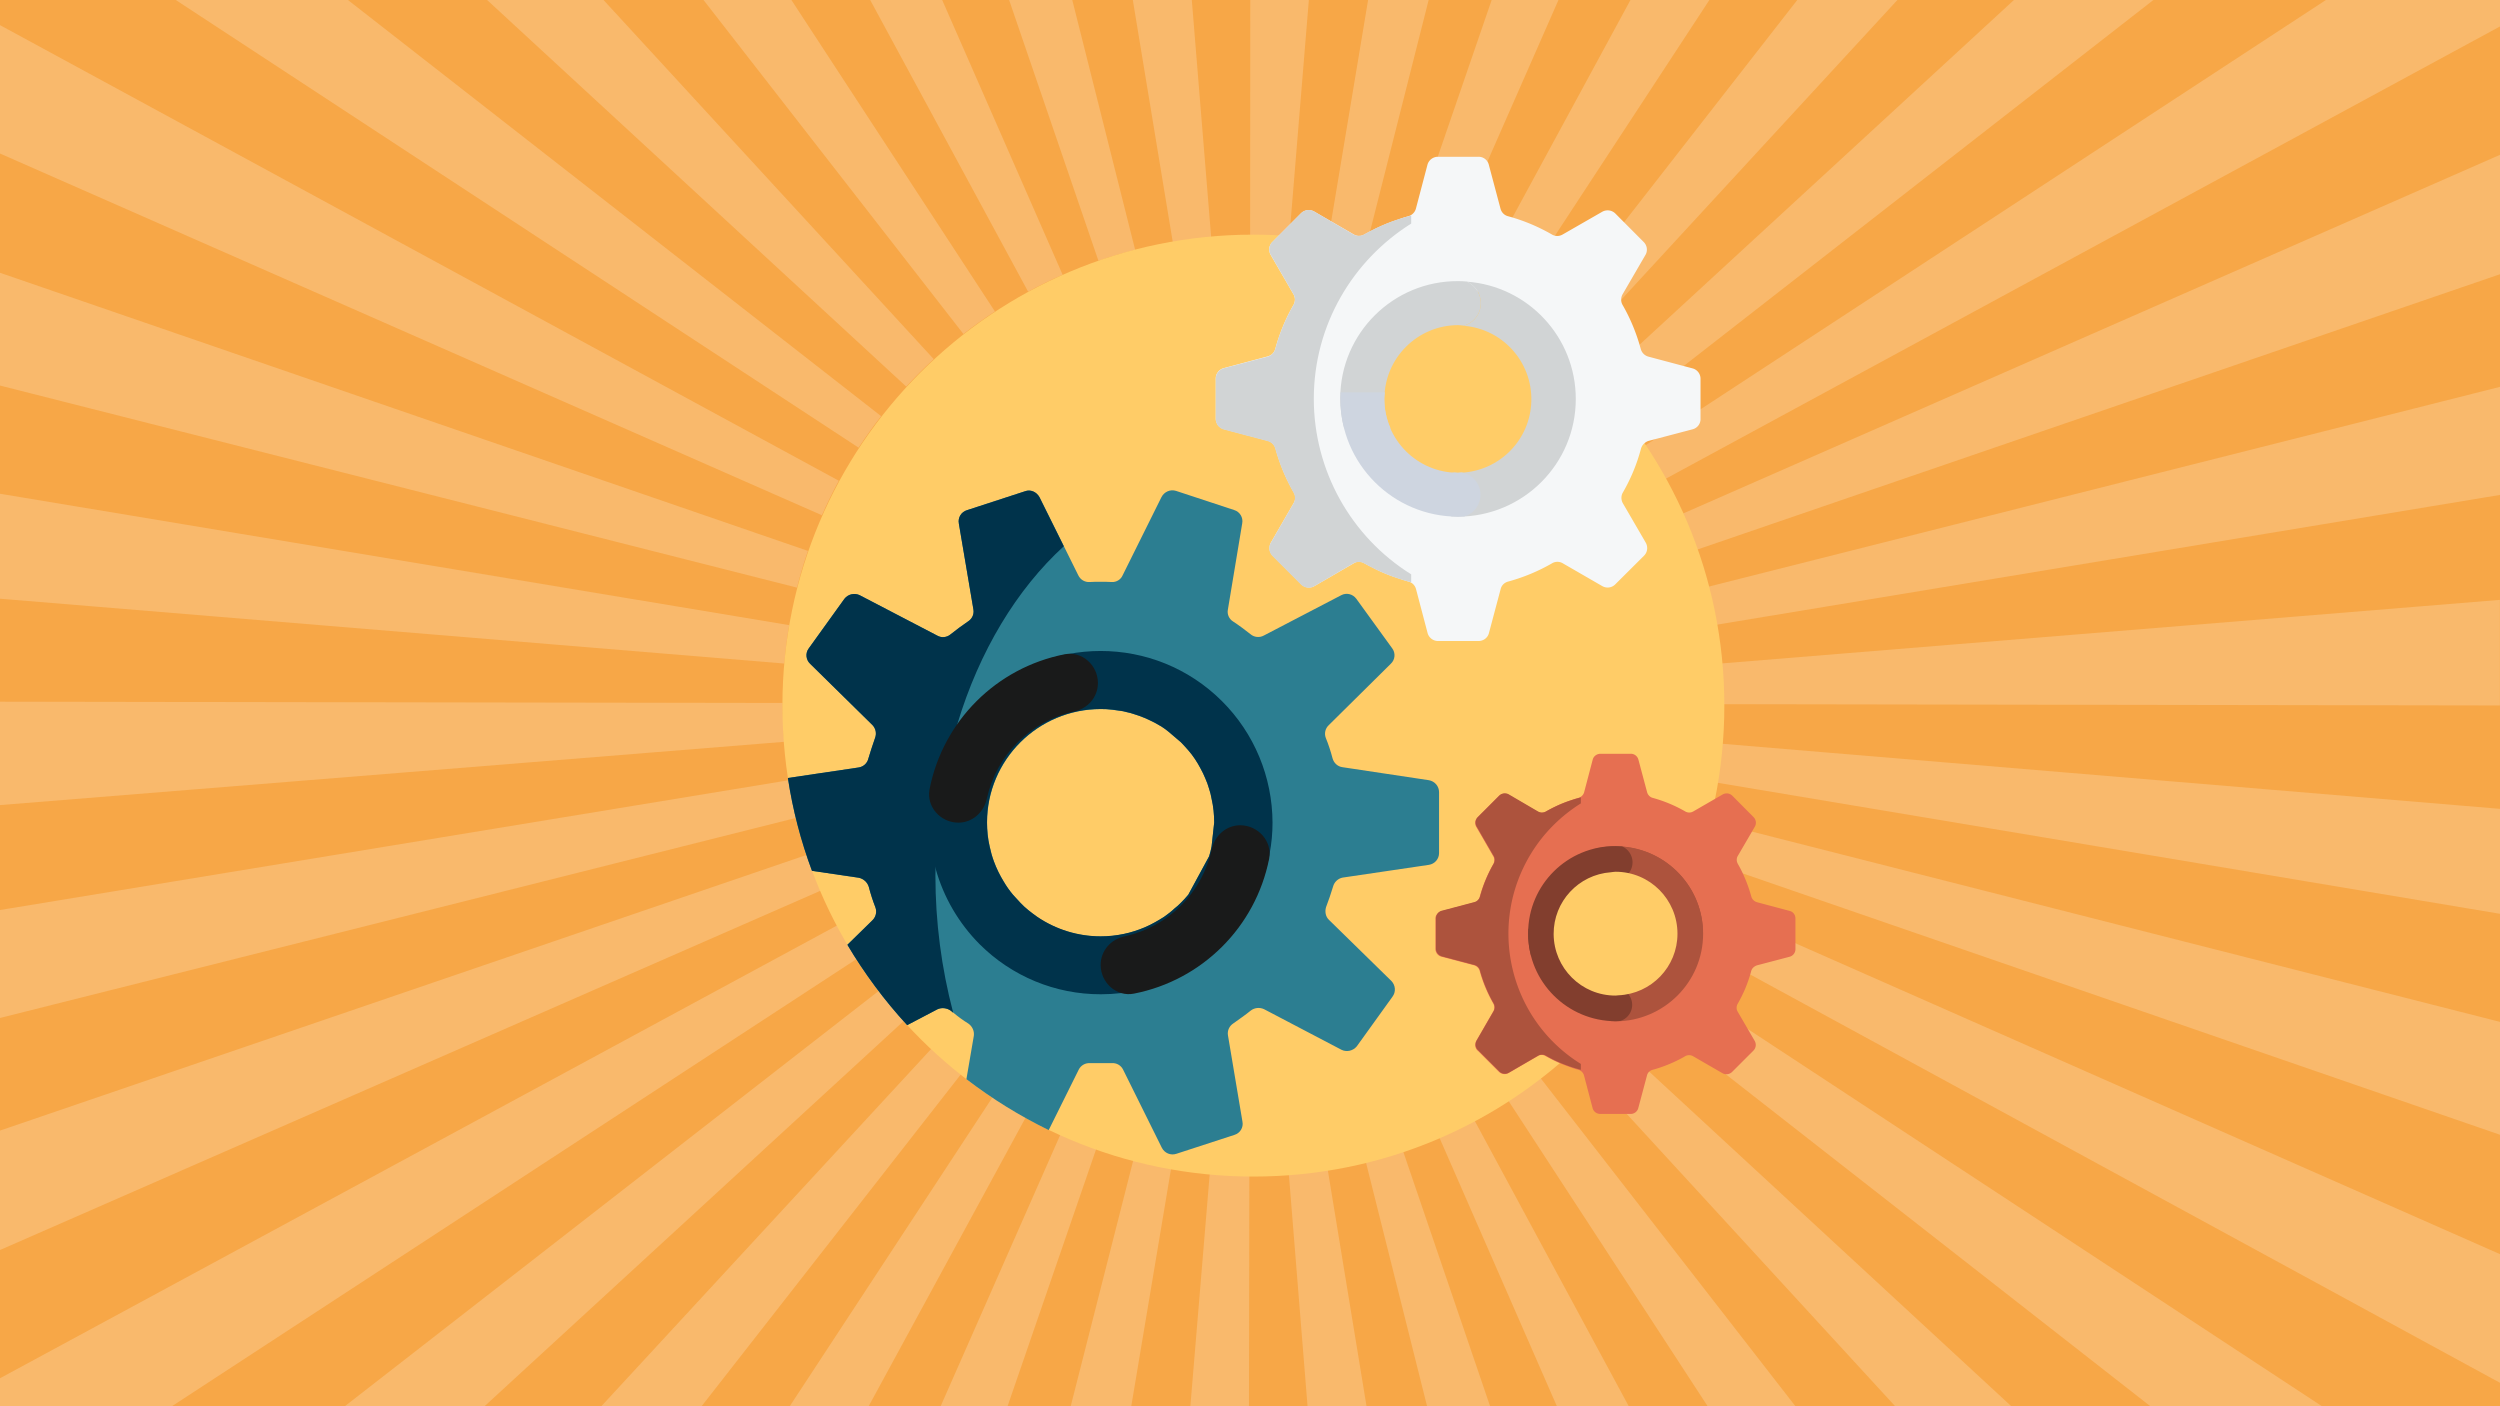
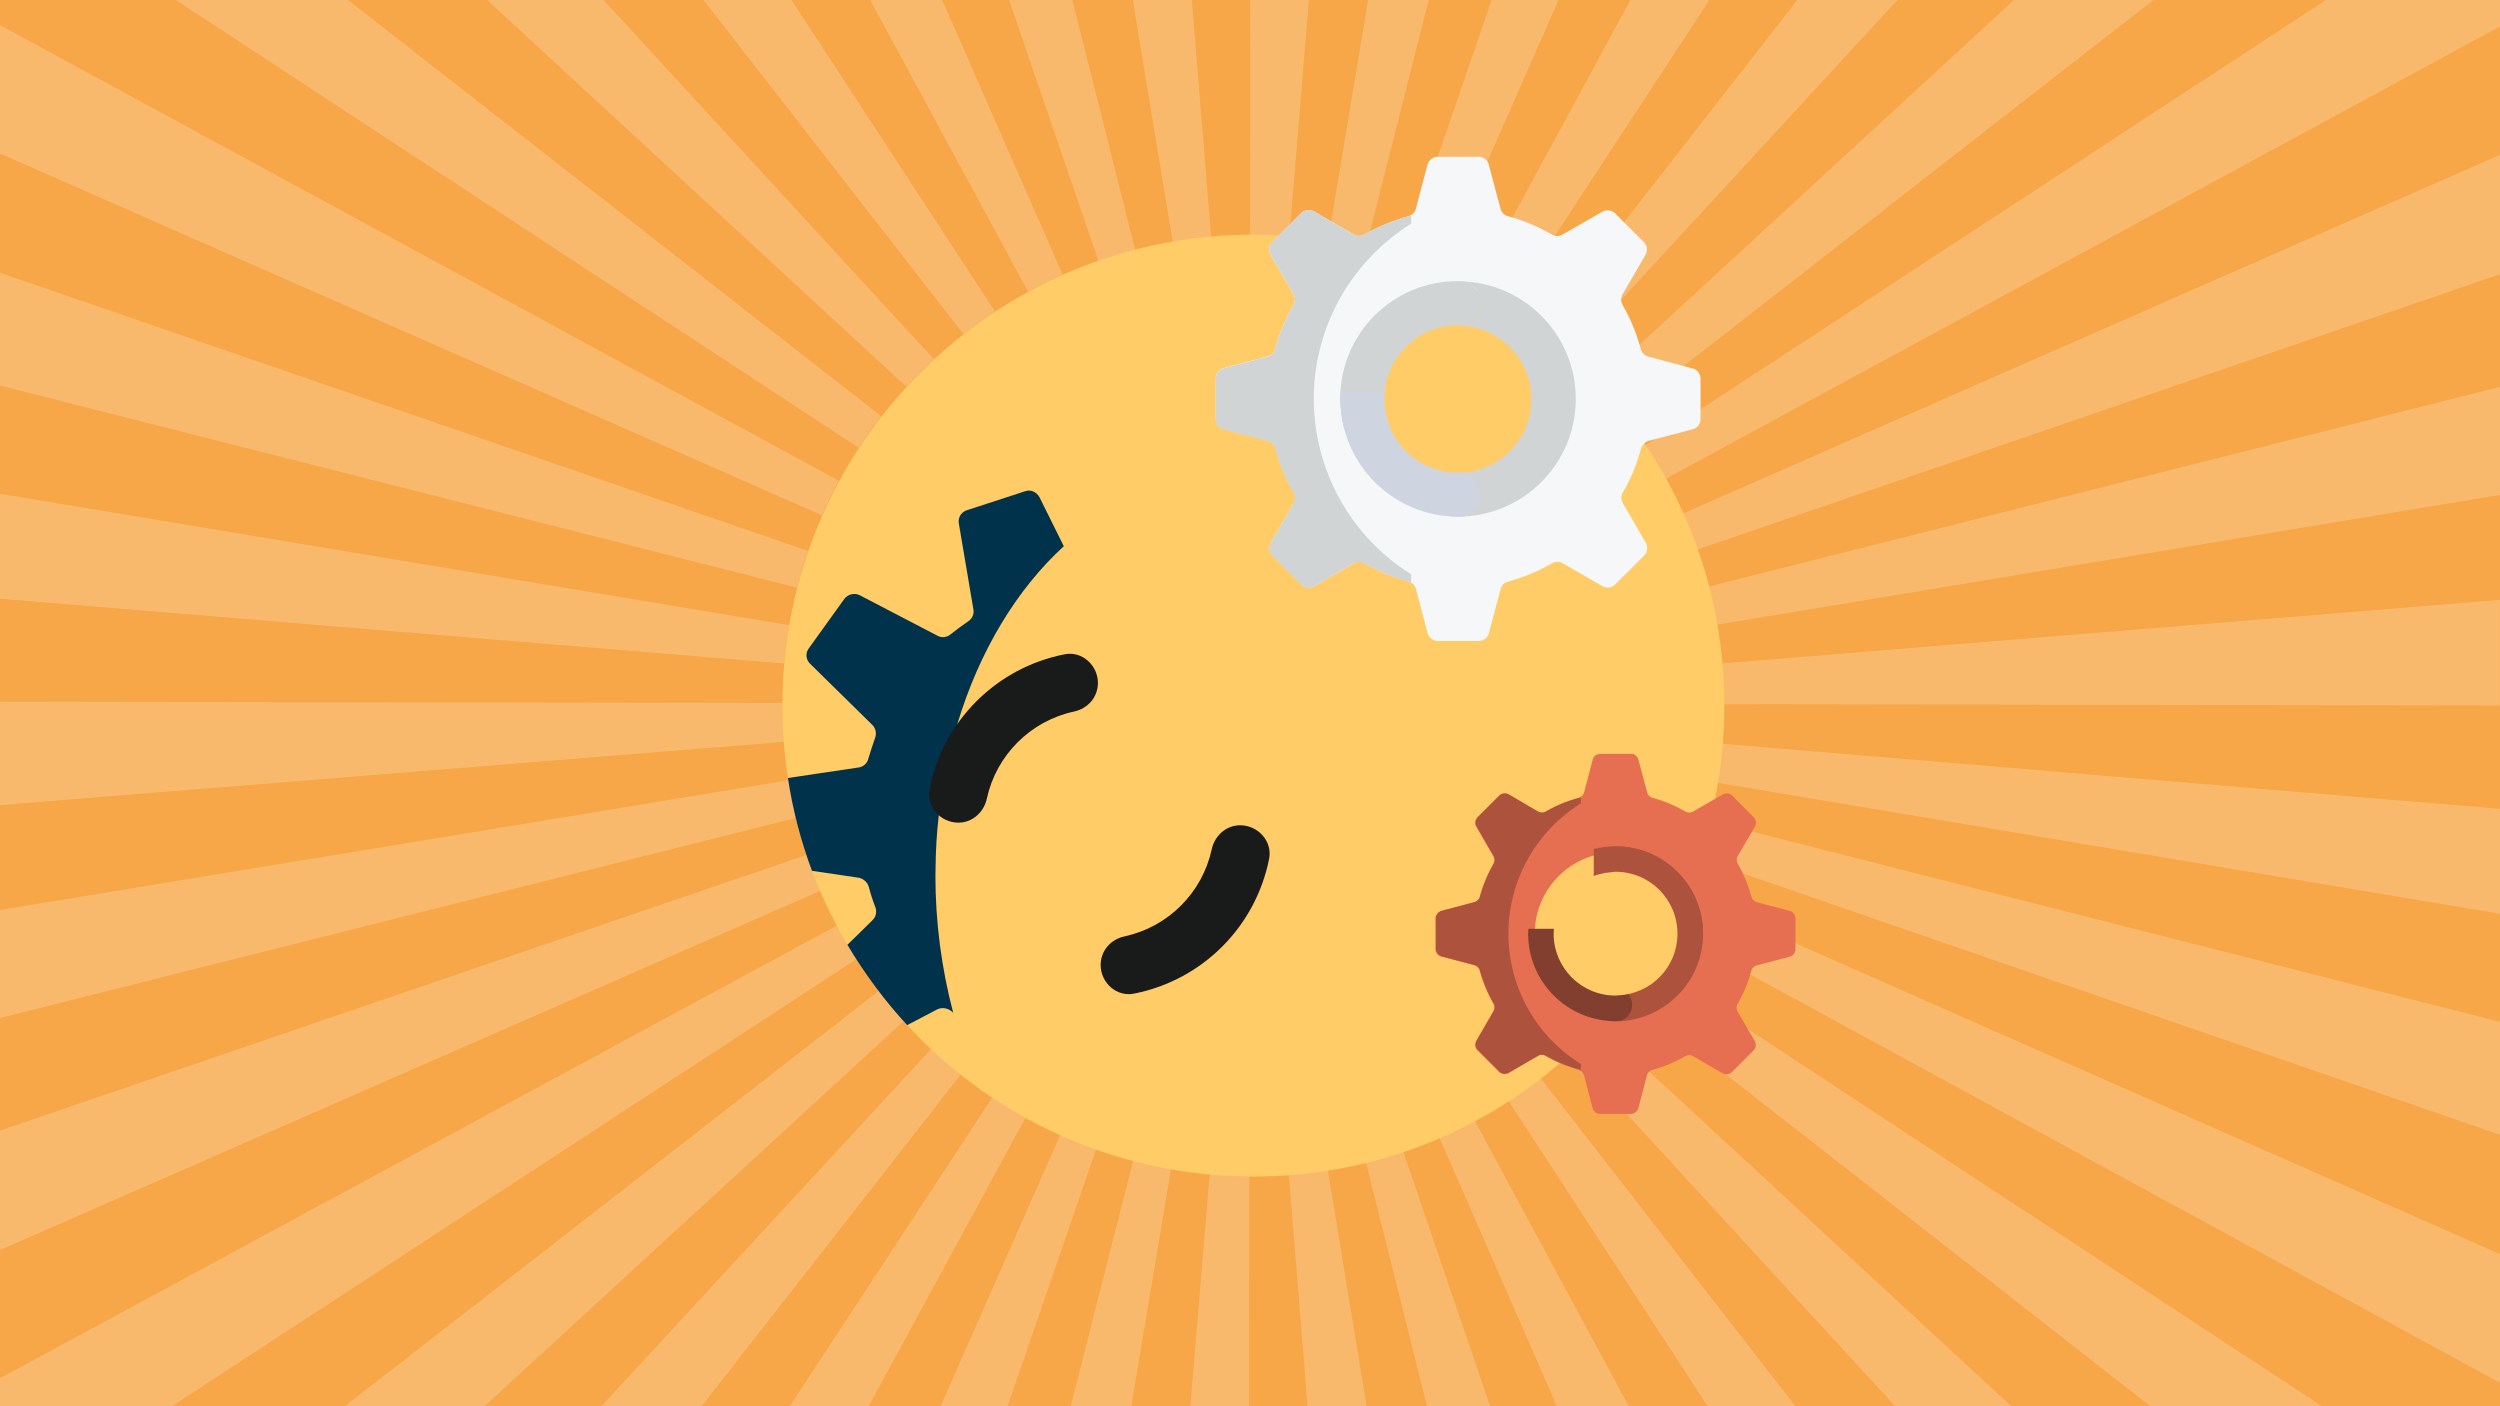
<svg xmlns="http://www.w3.org/2000/svg" id="Layer_1" x="0" y="0" version="1.1" viewBox="0 0 1920 1080" xml:space="preserve">
  <style>.st1{fill:#f9b96c}.st2{fill:#ffcc67}.st4{fill:none}.st5{fill:#d1d4d5}.st8{fill:#ad533d}.st9{fill:#823e2e}.st11{fill:#00334b}</style>
  <path fill="#f7a747" d="M0 0h1920v1080H0z" />
  <path d="M739.9 256.5c7.8-6.1 16-11.9 24.2-17.3L607.8 0h-67.5l199.6 256.5zM1005.2 0h-45l-.1 181.1c10 0 20.2.4 30.1 1.2l15-182.3zM900.7 186c9.7-1.6 19.6-2.8 29.5-3.6L915.3 0H870l30.7 186zM843.6 200.3c9.2-3.2 18.7-6 28.2-8.4L823.5 0H775l68.6 200.3zM612.1 451.3c2.4-9.5 5.2-19 8.4-28.2L0 209.5v86.6l612.1 155.2zM696 296.9c6.7-7.3 13.8-14.4 21.1-21.1L463.5 0h-89.4L696 296.9zM644.2 369.2L0 19.3v98.6l631.2 277.8c4-8.9 8.3-17.9 13-26.5zM659.4 343.8c5.4-8.2 11.2-16.4 17.3-24.2L267.2 0H135l524.4 343.8zM789.6 224c8.6-4.7 17.6-9.1 26.5-13L723.6 0h-55.3l121.3 224zM1260.7 344c5.4 8.2 10.5 16.8 15.2 25.5L1920 20.3V0h-133.7l-525.6 344zM1288.9 396c3.9 9 7.5 18.2 10.7 27.4L1920 210.6v-91.7L1288.9 396zM1920 380.1v-83l-612 154.5c2.4 9.5 4.4 19.2 6 28.9l606-100.4zM1019.7 186c9.7 1.6 19.4 3.6 28.9 6l48.6-192h-46.5l-31 186zM659.1 735.7c-5.4-8.2-10.5-16.8-15.2-25.5L0 1058.5v21.5h132l527.1-344.3zM1130.6 224.1c8.6 4.7 17.2 9.8 25.4 15.2L1312.8 0h-60.6l-121.6 224.1zM1076.7 200.4c9.2 3.2 18.4 6.8 27.4 10.7L1196.9 0h-51.3l-68.9 200.4zM1224.1 297c6.7 7.3 13.2 15 19.3 22.8L1653.8 0h-107.1l-322.6 297zM602.4 509.6c.8-9.9 2-19.8 3.7-29.5L0 379.2v80.6l602.4 49.8zM1180.3 256.6c7.8 6.1 15.5 12.6 22.7 19.3L1457.2 0h-76.9l-200 256.6zM1076.1 879.8c-9.2 3.2-18.7 6-28.2 8.3L1096 1080h48.4l-68.3-200.2zM1223.7 783.4c-6.7 7.3-13.8 14.4-21.2 21.1l253 275.5h89.2l-321-296.6zM1260.4 736.5c-5.4 8.2-11.3 16.4-17.3 24.2l408.4 319.3h131.8l-522.9-343.5zM1130.1 856.2c-8.6 4.7-17.6 9-26.6 13l92.2 210.8h55.2l-120.8-223.8zM1179.8 823.7c-7.8 6.1-16 11.9-24.2 17.3l155.9 239h67.4l-199.1-256.3zM602.3 569.7c-.8-9.8-1.2-19.8-1.2-29.7v-.1L0 538.9v79.4l602.3-48.6zM1920 963.2l-631.4-278.6c-4 9-8.3 17.8-13 26.5L1920 1062v-98.8zM1317.6 570.8c-.8 9.9-2.1 19.8-3.7 29.5L1920 701.8v-80.6l-602.4-50.4zM1307.8 629.1c-2.4 9.5-5.2 18.9-8.4 28.2L1920 871.5v-86.7l-612.2-155.7zM1317.6 509.9c.8 9.9 1.2 20 1.2 30.1v.8l601.1 1v-81.1l-602.3 49.2zM631 683.7c-3.9-9-7.5-18.2-10.7-27.4L0 868.3V960l631-276.3zM695.6 782.7c-6.7-7.3-13.2-15-19.3-22.8L264.8 1080h107.3l323.5-297.3zM611.9 628c-2.4-9.5-4.4-19.2-6-28.8L0 698.9v82.9L611.9 628zM739.5 823.1c-7.8-6.1-15.4-12.6-22.7-19.3l-255 276.2h77l200.7-256.9zM1019 894.1c-9.7 1.6-19.6 2.8-29.5 3.6l14.7 182.3h45.3L1019 894.1zM900 893.9c-9.7-1.6-19.4-3.7-28.8-6.1L822.3 1080h46.5L900 893.9zM959.5 898.9c-10 0-20.2-.4-30.1-1.3L914.2 1080h45l.3-181.1zM789.1 855.7c-8.6-4.7-17.2-9.8-25.4-15.2L606.5 1080h60.6l122-224.3zM842.9 879.5c-9.2-3.2-18.4-6.8-27.4-10.7L722.4 1080h51.4l69.1-200.5z" class="st1" />
  <path d="M1324.3 541.9c0 198.9-161.2 361.7-361.7 361.7-198.5 0-361.7-160.3-361.7-361.7 0-199.7 161.9-361.7 361.7-361.7 199.6 0 361.7 161.8 361.7 361.7z" class="st2" />
  <path fill="#f5f7f8" d="M1299.8 282.9l-33.8-9c-2.9-.8-5.1-3-5.9-5.9-3.2-11.8-7.8-23.1-13.9-33.7-1.5-2.5-1.5-5.7-.1-8.2l17.6-30.3c1.9-3.2 1.3-7.3-1.3-9.9l-21.9-22c-2.7-2.6-6.8-3.1-10.1-1.2l-30.3 17.4c-2.6 1.5-5.7 1.5-8.2 0-10.6-6.1-21.8-10.8-33.6-14-2.9-.7-5.1-2.9-5.9-5.8l-9-33.8c-.9-3.6-4.2-6.2-8-6.1h-31.1c-3.7 0-7 2.5-8 6.1l-8.9 33.8c-.8 2.8-3 5-5.9 5.8-2.4.7-4.8 1.4-7.1 2.3-6.2 1.9-12.2 4.4-18 7.2-2.9 1.5-5.8 2.9-8.6 4.5-.6.4-1.3.6-2 .8-.5.2-1.1.3-1.7.2-.2.1-.4.1-.6.1-1.2-.1-2.3-.3-3.3-.9l-.6-.3-30.2-17.5c-3.3-1.9-7.4-1.4-10.1 1.2l-17 17.1h-.1l-4.9 5h-.1c-1.1 1.2-1.9 2.6-2.3 4.2-.3 2 0 4 1 5.8l17.5 30.2c.4.6.6 1.2.8 1.9.2.7.3 1.4.3 2.1 0 1.5-.4 2.9-1.1 4.2-6.1 10.6-10.8 22-14 33.8-.4 1.4-1.1 2.6-2.1 3.6-.5.5-1 .9-1.6 1.2-.7.4-1.4.7-2.1.9l-33.7 9c-1.3.3-2.5 1-3.5 1.9-.4.3-.7.6-.9 1-1.2 1.4-1.8 3.2-1.8 5v31.1c0 1 .2 1.9.6 2.8l.6 1.2c.4.8.9 1.4 1.6 2 1 .9 2.2 1.6 3.5 1.9l33.7 8.9c2.9.8 5.1 3 5.9 5.9 3.2 11.8 7.9 23.1 14 33.7 1.5 2.6 1.5 5.7 0 8.2l-17.5 30.3c-1 1.8-1.3 3.8-1 5.8.4 1.6 1.1 3.1 2.3 4.3h.1l21.9 22c2.6 2.7 6.8 3.3 10.1 1.4l30.2-17.5c.6-.4 1.2-.7 1.9-.9 2.1-.6 4.4-.2 6.3.9 2.8 1.6 5.7 3 8.6 4.5 5.8 2.9 11.8 5.3 18 7.2 2.4.9 4.8 1.6 7.1 2.3 2.9.7 5.1 2.9 5.9 5.8l8.9 33.8c1 3.6 4.3 6.1 8 6.1h31.1c3.8 0 7.1-2.5 8-6.1l9-33.8c.7-2.9 3-5.1 5.9-5.8 11.7-3.2 23-7.9 33.6-14 2.5-1.5 5.7-1.5 8.2 0l30.3 17.5c3.3 1.9 7.4 1.4 10.1-1.4l22-21.9c2.7-2.7 3.2-6.8 1.3-10.1l-17.6-30.3c-1.4-2.6-1.4-5.7.1-8.2 6.1-10.6 10.8-21.9 13.9-33.7.5-1.7 1.5-3.2 2.9-4.3.8-.7 1.9-1.3 2.9-1.6l33.8-8.9c3.6-.9 6.2-4.2 6.1-8v-31.1a8.2 8.2 0 00-6.2-7.7zm-165.4 106c-9.6 1.7-19.5 1.8-29.2.1-15-2.6-30.5-9.1-45.7-20.5-.8-.5-1.4-1.2-2-1.9-8.6-11.2-14.9-24-18.7-37.6-2.4-9.1-3.4-18.5-2.7-27.8 3-46.4 43.1-81.6 89.5-78.5 3 .2 6.1.6 9 1.1.1.1.1.1.2.1 14.7 2.5 30.1 9 45.1 20.2.7.6 1.4 1.3 1.9 2 3.9 5.3 7.4 10.8 10.5 16.6l.1.1c4.8 9.1 8.1 18.8 9.8 28.9 8.1 45.6-22.3 89-67.9 97.1.2.1.1.1.1.1z" />
  <path d="M1063.1 306.4c.1 30.3 23.9 55.1 54.1 56.4.9 0 1.7.3 2.6.3 31.2.1 56.6-25.1 56.8-56.3.1-29.7-22.8-54.5-52.4-56.6-1.6.5-3.3.7-4.9.8 1.7 0 3.3-.3 4.9-.8-1.5-.1-2.9-.4-4.3-.4-31.4-.1-56.8 25.3-56.8 56.6z" class="st4" />
  <path d="M1210.2 306.4c0-47.4-36.6-86.7-83.8-90.1 9.1 3.9 13.3 14.5 9.4 23.7-2.1 5-6.4 8.7-11.7 10.2 31.1 2.5 54.3 29.7 51.8 60.9-2.3 29.3-26.8 51.9-56.2 52-.9 0-1.7-.2-2.6-.3-9.5 1.5-15.9 10.4-14.4 19.9 1.1 6.6 5.8 12 12.2 13.9 1.6.1 3.2.2 4.8.2 50-.1 90.5-40.5 90.5-90.4z" class="st5" />
  <path d="M1068 329c-3.2-7.1-4.8-14.8-4.8-22.6 0-31.3 25.4-56.7 56.7-56.7 1.5 0 2.9.3 4.3.4 9.6-2.7 15.1-12.6 12.4-22.2-1.5-5.2-5.2-9.5-10.2-11.7-2.2-.2-4.4-.3-6.6-.3-49.8-.2-90.3 40-90.5 89.8 0 7.8 1 15.7 3 23.2h35.7z" class="st5" />
  <path fill="#ced5e0" d="M1122.3 362.8c-.9 0-1.7.3-2.5.3-31.3 0-56.7-25.4-56.7-56.7 0-1.8.3-3.4.5-5.1h-34c-.1 1.7-.2 3.4-.2 5.1 0 49.9 40.5 90.4 90.4 90.4 1.6 0 3.2-.2 4.8-.2 9.2-2.7 14.4-12.4 11.7-21.6-2-6.4-7.4-11.2-14-12.2z" />
  <path d="M1083.8 441.1c-46.5-29-74.8-80-74.8-134.8 0-56.8 30-106.5 74.8-134.6v-6.2c-12.6 3.2-24.8 8.1-36.1 14.5-2.6 1.5-5.7 1.5-8.3 0l-30.2-17.6c-3.2-1.9-7.3-1.3-10 1.3l-22 22c-2.7 2.6-3.2 6.8-1.3 10l17.5 30.3c1.5 2.5 1.5 5.7 0 8.2-6.1 10.6-10.8 22-14 33.8-.7 2.8-3 5.1-5.8 5.9l-33.7 8.9c-3.6 1-6.2 4.2-6.2 8v31.1c0 3.8 2.5 7 6.2 8l33.7 8.9c2.9.8 5.1 3 5.8 5.9 3.3 11.8 8 23 14 33.6 1.5 2.6 1.5 5.7 0 8.3L975.9 417c-1.9 3.2-1.3 7.3 1.3 10l22 22c2.7 2.6 6.8 3.2 10 1.3l30.2-17.6c2.6-1.5 5.7-1.5 8.3 0 11.3 6.4 23.4 11.3 36.1 14.5v-6.1z" class="st5" />
  <path fill="#e66f51" d="M1374.5 699.6l-25.1-6.7c-2.1-.6-3.8-2.2-4.4-4.4-2.4-8.7-5.8-17.1-10.3-25-1.1-1.9-1.2-4.2-.1-6.1l13.1-22.5c1.4-2.4 1-5.4-1-7.4l-16.3-16.4c-2-2-5.1-2.3-7.5-.9l-22.5 13a6.05 6.05 0 01-6.1 0c-7.8-4.5-16.2-8-24.9-10.4-2.1-.5-3.8-2.2-4.4-4.3l-6.7-25.1c-.7-2.7-3.2-4.6-6-4.5h-23.1c-2.8 0-5.3 1.8-6 4.5l-6.6 25.1c-.6 2.1-2.3 3.7-4.4 4.3-1.8.5-3.5 1-5.3 1.7-4.6 1.4-9 3.2-13.3 5.4-2.2 1.1-4.3 2.2-6.4 3.4-.5.3-1 .5-1.5.6-.4.2-.8.2-1.3.2-.1.1-.3.1-.4.1-.9 0-1.7-.3-2.5-.6-.2-.1-.3-.1-.5-.2l-22.4-13c-2.4-1.4-5.5-1-7.5.9l-12.6 12.7h-.1l-3.6 3.7h-.1c-.8.9-1.4 1.9-1.7 3.1-.2 1.5 0 3 .8 4.3l13 22.5c.3.4.5.9.6 1.4.2.5.3 1.1.2 1.6 0 1.1-.3 2.2-.8 3.1-4.5 7.9-8 16.3-10.4 25.1-.3 1-.8 1.9-1.6 2.7-.4.4-.8.7-1.2.9-.5.3-1 .5-1.6.7l-25 6.7c-1 .2-1.9.7-2.6 1.4-.3.2-.5.5-.7.8-.9 1-1.4 2.3-1.3 3.7v23.1c0 .7.1 1.4.4 2.1.1.3.3.6.4.9.3.6.7 1.1 1.2 1.5.7.7 1.6 1.2 2.6 1.4l25 6.6c2.1.6 3.8 2.2 4.4 4.4 2.4 8.7 5.9 17.1 10.4 25 1.1 1.9 1.1 4.2 0 6.1l-13 22.5c-.7 1.3-1 2.8-.8 4.3.3 1.2.8 2.3 1.7 3.2h.1l16.3 16.3c2 2 5.1 2.4 7.5 1l22.4-13c.4-.3.9-.5 1.4-.7 1.6-.4 3.3-.2 4.7.7 2.1 1.2 4.2 2.3 6.4 3.4 4.3 2.1 8.8 3.9 13.3 5.4 1.8.7 3.5 1.2 5.3 1.7 2.1.5 3.8 2.2 4.4 4.3l6.6 25.1c.7 2.7 3.2 4.6 6 4.5h23.1c2.8.1 5.3-1.8 6-4.5l6.7-25.1c.5-2.1 2.2-3.8 4.4-4.3 8.7-2.4 17.1-5.9 24.9-10.4 1.9-1.1 4.2-1.1 6.1 0l22.5 13c2.4 1.4 5.5 1 7.5-1l16.3-16.3c2-2 2.4-5 1-7.5l-13.1-22.5c-1.1-1.9-1-4.2.1-6.1 4.5-7.8 8-16.2 10.3-25 .4-1.3 1.1-2.4 2.2-3.2.6-.5 1.4-.9 2.2-1.2l25.1-6.6c2.7-.7 4.6-3.2 4.5-6v-23.1c.1-3-1.7-5.4-4.4-6.1zm-122.8 78.7c-7.2 1.3-14.5 1.3-21.7.1-11.2-1.9-22.7-6.8-33.9-15.2-.6-.4-1.1-.9-1.5-1.4-6.4-8.3-11.1-17.9-13.8-28-1.8-6.7-2.5-13.7-2-20.7 2.3-34.5 32-60.6 66.5-58.3 2.3.1 4.5.4 6.7.8 0 0 .1.1.2.1 10.9 1.8 22.3 6.7 33.5 15 .5.4 1 .9 1.4 1.5 2.9 3.9 5.5 8 7.8 12.3l.1.1c3.5 6.7 6 14 7.3 21.5 6 33.8-16.5 66.1-50.3 72.1-.2.1-.3.1-.3.1z" />
  <path d="M1198.7 717.1c0 22.5 17.7 41 40.2 41.9.7-.1 1.4-.2 2.1-.2-.7 0-1.4.1-2.1.2.6 0 1.2.2 1.9.2 23.2.1 42.1-18.6 42.2-41.8.1-22.1-16.9-40.5-39-42-1.2.4-2.4.6-3.7.6 1.2 0 2.5-.2 3.7-.6-1.1-.1-2.1-.3-3.2-.3-23.3-.1-42.1 18.7-42.1 42z" class="st4" />
  <path d="M1308 717.1c0-35.2-27.2-64.3-62.3-66.9 6.8 2.9 9.9 10.8 7 17.6-1.6 3.7-4.8 6.5-8.7 7.6 23.1 2 40.2 22.4 38.2 45.5-1.9 21.5-19.8 38.1-41.4 38.4-.7 0-1.2-.2-1.9-.2-7 1.1-11.8 7.7-10.7 14.8.8 4.9 4.3 8.9 9.1 10.3 1.2.1 2.3.2 3.5.2 37.1-.2 67.2-30.2 67.2-67.3z" class="st8" />
  <path d="M1240.8 649.9c-5.7 0-11.3.7-16.8 2.2v26.5c5.3-2.4 11-3.6 16.8-3.6 22.3 0 40.8 17.5 41.9 39.8 1.3-7 8.1-11.6 15.1-10.2 4.7.9 8.5 4.4 9.9 8.9.1.6.1 1.2.2 1.8-1-36.4-30.7-65.3-67.1-65.4z" class="st8" />
-   <path d="M1202.3 733.8c-2.4-5.3-3.6-11-3.6-16.8 0-23.2 18.9-42 42.1-42.1 1.1 0 2.1.2 3.2.3 7.1-2 11.3-9.4 9.3-16.5-1.1-3.9-3.9-7.1-7.6-8.7-1.6-.1-3.2-.2-4.9-.2-37-.2-67.1 29.7-67.2 66.6 0 5.9.7 11.7 2.2 17.4h26.5z" class="st9" />
  <path d="M1242.7 759c-.6 0-1.2.2-1.9.2-23.2 0-42.1-18.8-42.1-42.1 0-1.3.2-2.5.4-3.8h-25.3c-.1 1.3-.2 2.5-.2 3.8 0 37.1 30.1 67.1 67.2 67.2 1.2 0 2.3-.1 3.5-.2 6.8-2 10.7-9.2 8.7-16-1.4-4.8-5.4-8.3-10.3-9.1z" class="st9" />
  <path d="M1288.3 717.1c0 25.4-20 46.2-45.4 47.3-.8-.1-1.6-.2-2.4-.2.8 0 1.6.1 2.4.2-.7 0-1.4.2-2.1.2-26.2.1-47.5-21.1-47.6-47.3-.1-24.9 19.1-45.6 43.9-47.4 1.2-.1 2.4-.4 3.6-.4 26.4 0 47.6 21.3 47.6 47.6z" class="st2" />
  <path d="M1214.1 817.1c-55.3-34.4-72.2-107-37.8-162.3 9.5-15.3 22.5-28.2 37.8-37.8v-4.6c-9.4 2.4-18.4 6-26.8 10.8a6.05 6.05 0 01-6.1 0l-22.4-13.1c-2.4-1.4-5.5-1-7.4 1l-16.3 16.3c-2 2-2.4 5-1 7.4l13 22.5c1.1 1.9 1.1 4.2 0 6.1-4.5 7.9-8 16.3-10.4 25.1-.6 2.1-2.2 3.8-4.3 4.3l-25 6.6c-2.7.7-4.6 3.2-4.6 6v23.1c0 2.8 1.9 5.2 4.6 6l25 6.6c2.1.6 3.8 2.2 4.3 4.4 2.4 8.7 5.9 17.1 10.4 25 1.1 1.9 1.1 4.2 0 6.1l-13 22.5c-1.4 2.4-1 5.5 1 7.4l16.3 16.3c2 2 5 2.4 7.4 1l22.4-13c1.9-1.1 4.2-1.1 6.1 0 8.4 4.8 17.4 8.4 26.8 10.8v-4.5z" class="st8" />
-   <path fill="#2c7e91" d="M1097.4 599.2l-66.4-10c-3.7-.5-6.6-3.2-7.6-6.8-1.4-5.3-3.1-10.6-5.2-15.7-1.3-3.4-.4-7.3 2.3-9.8l47.7-47.2c3.3-3.1 3.7-8.2 1-11.8l-27.6-38.1c-2.7-3.6-7.5-4.8-11.5-2.7l-59.5 31c-3.3 1.8-7.4 1.4-10.3-1.1-4.2-3.3-8.7-6.7-13.3-9.7-3.1-1.9-4.7-5.6-4-9.1l11-66.2c.9-4.5-1.8-9-6.2-10.3L903.2 377c-4.4-1.4-9.1.7-11.2 4.8l-29.8 60c-1.4 3.3-4.8 5.4-8.4 5.2-2.9-.2-5.9-.2-8.5-.2-2.9 0-5.7 0-8.5.2-3.7.2-7.1-1.8-8.7-5.2l-11-22.2-18.8-37.8c-2.3-4.1-6.9-6.1-11.1-4.5l-44.5 14.5c-4.4 1.3-7.2 5.7-6.3 10.3l11.2 66.1c.6 3.6-1.1 7.2-4.2 9.1-4.5 3.1-9.2 6.5-13.5 10-2.8 2.3-6.8 2.7-10 .9l-59.5-31c-4.1-2.1-9.1-.9-11.9 2.7L621.1 498c-2.7 3.6-2.2 8.7 1.1 11.8l47.8 47c2.6 2.6 3.4 6.6 2 10.1-1.8 5.1-3.5 10.4-5.1 15.7-.8 3.5-3.7 6.2-7.3 6.8l-54.5 8.1c3.7 24.4 9.9 48.3 18.5 71.3l36 5.3c3.6.8 6.5 3.4 7.6 6.9 1.4 5.4 3.1 10.7 5.1 15.8 1.3 3.5.4 7.4-2.3 10l-19.2 18.8c13.1 22.1 28.5 42.8 45.9 61.7l23.3-12.2c3.3-1.5 7.2-1 10.2 1.1.4.3.8.6 1.1.9.2.2.4.3.7.5 3.7 3.1 7.6 6 11.7 8.5 3 2.1 4.7 5.7 4.2 9.4l-5.7 33.3c19.7 15.1 40.9 28.2 63.2 39.1l23.1-46.5c1.6-3.2 5.1-5.2 8.7-4.9h16.7c3.6-.3 7 1.7 8.6 4.9l29.8 60.1c2.1 4.1 6.8 6.1 11.2 4.6l44.5-14.5c4.4-1.3 7.1-5.7 6.2-10.2l-11.1-66.1c-.7-3.7 1-7.4 4.2-9.4 4.4-3.2 8.9-6.2 13.3-9.8 2.9-2.2 6.7-2.6 10.1-1.1l59.5 31.2c4 2 8.9.9 11.8-2.6l27.4-38.1c2.8-3.7 2.4-8.8-.8-12.1l-47.9-46.9c-2.7-2.5-3.3-6.4-2.3-9.8 2-5.3 3.8-10.5 5.4-15.8.9-3.5 3.8-6.2 7.3-6.9l66.3-9.8c4.5-.7 7.8-4.5 7.8-9v-46.8c0-4.6-3.3-8.4-7.8-9.2zM790 699.2c-2.2-1.8-4.3-3.7-6.2-5.7s-3.8-4.1-5.7-6.2c-2.7-3.2-5.1-6.6-7.2-10.2-3-4.9-5.5-10-7.5-15.4-1.4-3.8-2.5-7.7-3.3-11.6-1.4-6-2-12.2-2-18.3v-.2c0-47.9 39.1-87 87.3-87 3 0 6 .1 8.9.5l5.8.8c1.7.2 3.4.5 5 1 2.1.4 4.2 1 6.2 1.7 2.7.8 5.4 1.8 8 2.9 2.6 1.1 5.1 2.3 7.6 3.6l5.1 2.9c1.9 1.2 3.8 2.6 5.5 4l9.5 8.1c1.9 1.9 3.8 4.1 5.7 6.2s3.5 4.4 5.1 6.7c1.6 2.3 3 4.7 4.2 7.2 1.4 2.5 2.6 5.1 3.7 7.7 1.2 2.6 2.1 5.3 2.9 8 .8 2.5 1.5 5 1.9 7.6 1.4 6 2 12.2 2 18.3l-2 18.3c-.5 2.6-1.1 5.1-1.9 7.6l-16 29.5c-1.8 2.2-3.7 4.2-5.7 6.2-1.4 1.6-3 3-4.8 4.3-2.5 2.4-5.3 4.5-8.1 6.5-2.3 1.6-4.7 3-7.2 4.3-5 2.8-10.2 5-15.6 6.7-2.7.9-5.5 1.6-8.4 2.2-5.8 1.2-11.6 1.8-17.5 1.8-17.4 0-34.3-5.2-48.7-14.9-2.3-1.7-4.5-3.3-6.6-5.1z" />
  <path d="M798.3 381.8c-2.3-4.1-6.9-6.1-11.1-4.5l-44.5 14.5c-4.4 1.3-7.2 5.7-6.3 10.3l11.2 66.1c.6 3.6-1.1 7.2-4.2 9.1-4.5 3.1-9.2 6.5-13.5 10-2.8 2.3-6.8 2.7-10 .9l-59.5-31c-4.1-2.1-9.1-.9-11.9 2.7L621.1 498c-2.7 3.6-2.2 8.7 1.1 11.8l47.8 47c2.6 2.6 3.4 6.6 2 10.1-1.8 5.1-3.5 10.4-5.1 15.7-.8 3.5-3.7 6.2-7.3 6.8l-54.5 8.1c3.7 24.4 9.9 48.3 18.5 71.3l36 5.3c3.6.8 6.5 3.4 7.6 6.9 1.4 5.4 3.1 10.7 5.1 15.8 1.3 3.5.4 7.4-2.3 10l-19.2 18.8c13.1 22.1 28.5 42.8 45.9 61.7l23.3-12.2c3.3-1.5 7.2-1 10.2 1.1.4.3.8.6 1.1.9l.7.7v-.2c-9-34.3-13.6-69.6-13.6-105.1 0-1.7 0-3.5.1-5.2.1-13.8.9-27.6 2.5-41.3 2.4-21.6 6.6-43.1 12.5-64 .5-2 1.1-4.1 1.8-6.1 16.8-55.8 45.5-103.3 81.7-136.4l-18.7-37.7z" class="st11" />
-   <path d="M938.5 538.5c-51.5-51.4-134.9-51.4-186.3 0-7.1 7.1-13.3 15-18.6 23.5-10.3 16.4-16.8 34.9-19.1 54.2-.6 5.2-.9 10.4-.9 15.6 0 12 1.7 24 5 35.5 6.1 21.8 17.7 41.7 33.7 57.8 24.7 24.7 58.2 38.6 93.2 38.5 5.2 0 10.3-.3 15.5-.9 57.5-6.7 103.8-50.2 114.1-107.2v-.1c1.5-7.8 2.2-15.7 2.2-23.6-.1-35-14-68.6-38.8-93.3zM796.6 704.1c-2.3-1.6-4.5-3.3-6.7-5s-4.3-3.7-6.2-5.7-3.8-4.1-5.7-6.2c-2.7-3.2-5.1-6.6-7.2-10.2-3-4.9-5.5-10-7.5-15.4-1.4-3.8-2.5-7.7-3.3-11.6-1.4-6-2-12.2-2-18.3v-.2c0-47.9 39.1-87 87.3-87 3 0 6 .1 8.9.5l5.8.8c1.7.2 3.4.5 5 1 2.1.4 4.2 1 6.2 1.7 2.7.8 5.4 1.8 8 2.9 2.6 1.1 5.1 2.4 7.6 3.6l5.1 2.9c1.9 1.2 3.8 2.6 5.5 4l9.5 8.1c1.9 1.9 3.8 4.1 5.7 6.2s3.5 4.4 5.1 6.7 2.9 4.8 4.3 7.2 2.6 5.1 3.7 7.7c1.2 2.6 2.1 5.3 2.9 8 .8 2.5 1.5 5 1.9 7.6 1.4 6 2 12.2 2 18.3l-2 18.3c-.5 2.6-1.1 5.1-1.9 7.6l-16 29.5c-1.8 2.2-3.7 4.2-5.7 6.2-1.5 1.5-3.1 3-4.8 4.3-2.5 2.4-5.3 4.5-8.1 6.5-2.4 1.5-4.7 2.9-7.2 4.3-5 2.8-10.2 5-15.6 6.7-2.7.9-5.5 1.6-8.4 2.2-5.8 1.2-11.6 1.8-17.5 1.8-17.3 0-34.3-5.2-48.7-15z" class="st11" />
  <path fill="#191a1a" d="M736 631.8c10.8 0 19.6-7.9 21.9-18.5 7.3-33.4 33.4-59.5 66.8-66.8 10.7-2.2 18.5-11.1 18.5-22 0-13.6-12.2-24.7-25.6-22-52.4 10.3-93.4 51.2-103.7 103.6-2.6 13.4 8.4 25.7 22.1 25.7zm216.5 2c-10.8 0-19.6 7.9-21.9 18.5-7.3 33.4-33.4 59.5-66.8 66.8-10.7 2.2-18.5 11.1-18.5 22 0 13.6 12.2 24.7 25.6 22 52.4-10.3 93.4-51.2 103.8-103.6 2.6-13.4-8.5-25.7-22.2-25.7z" />
</svg>